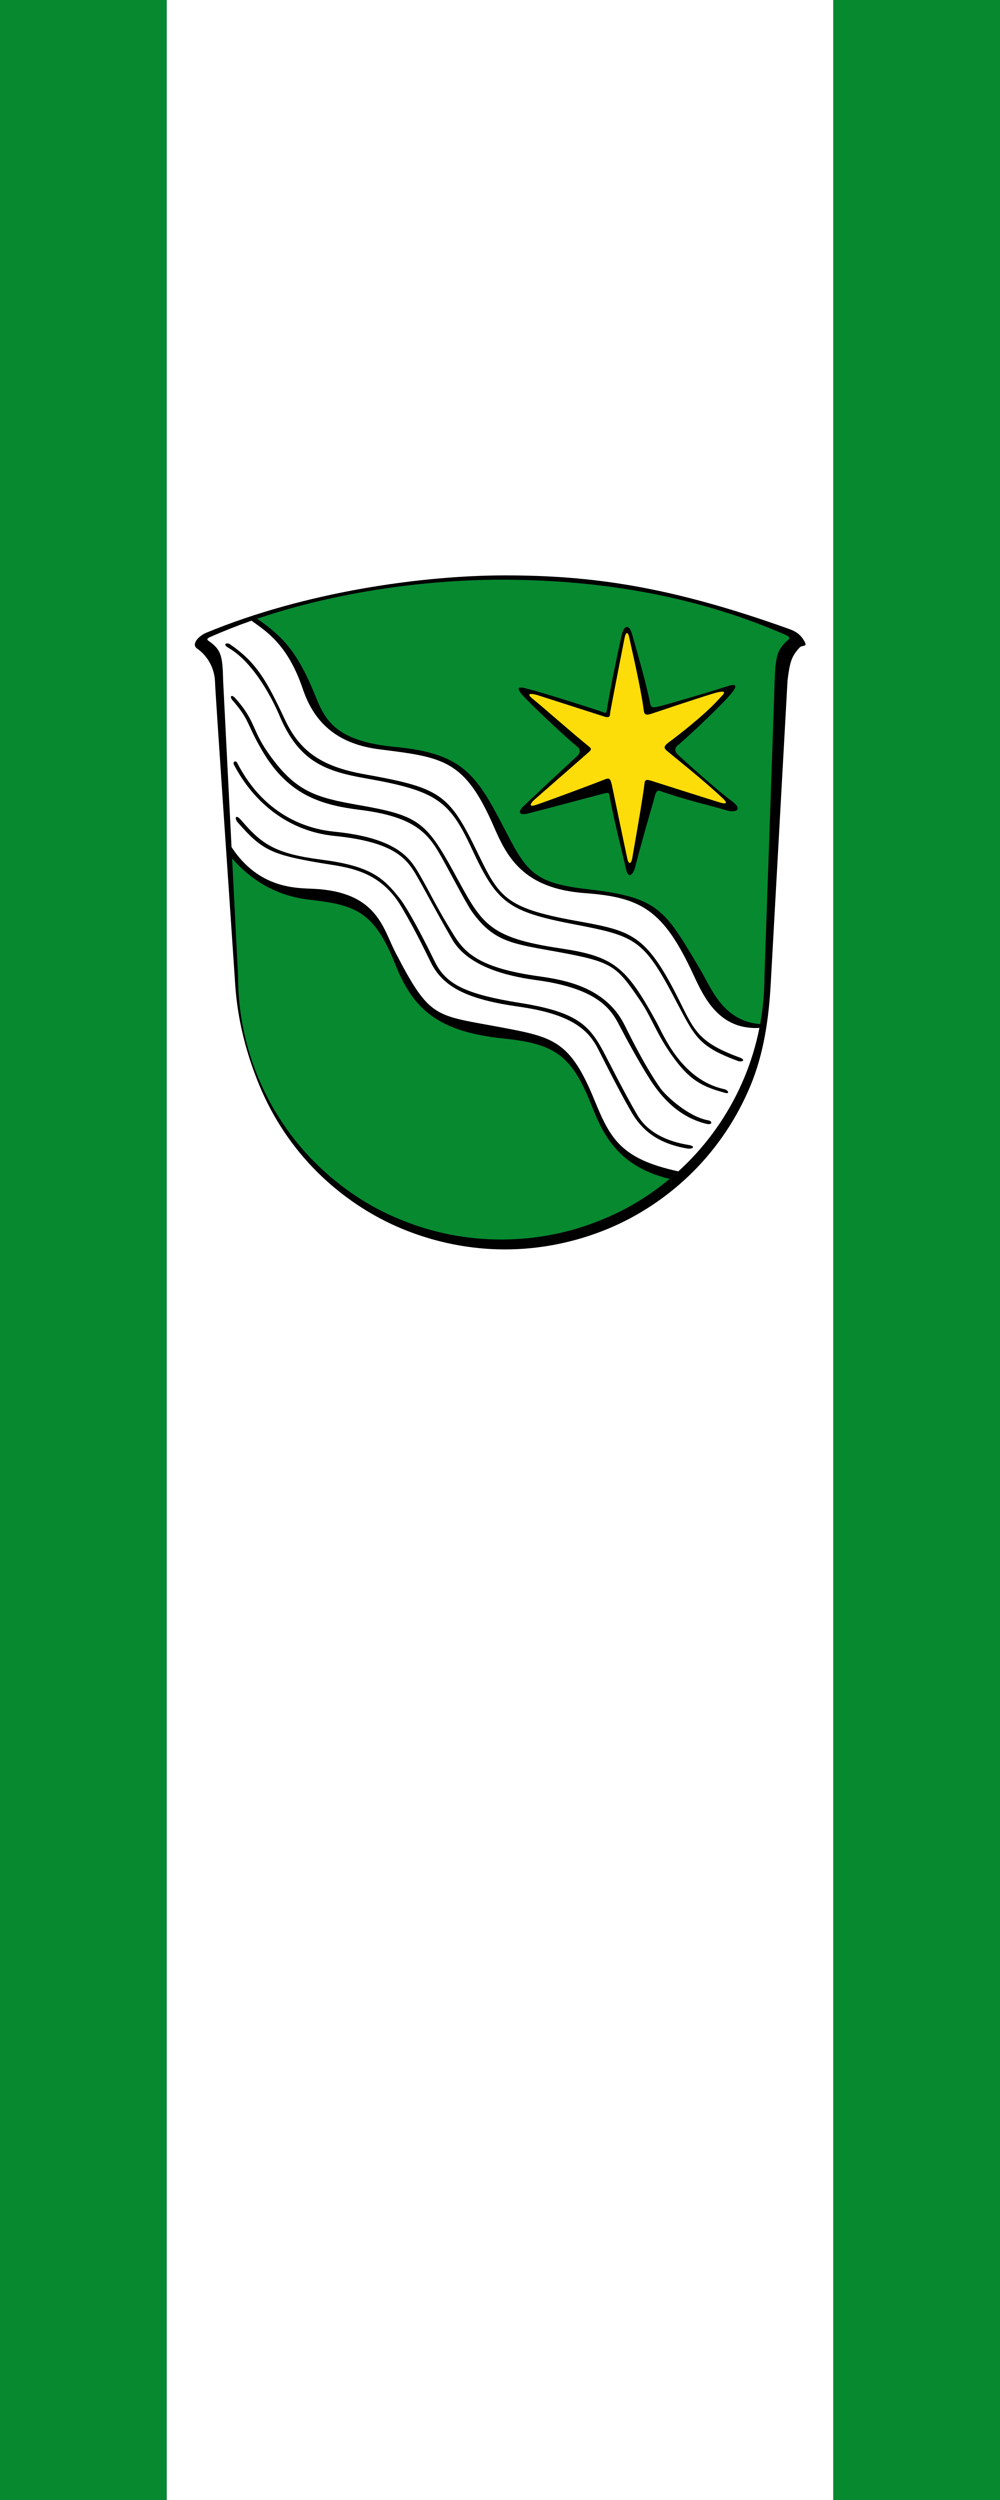
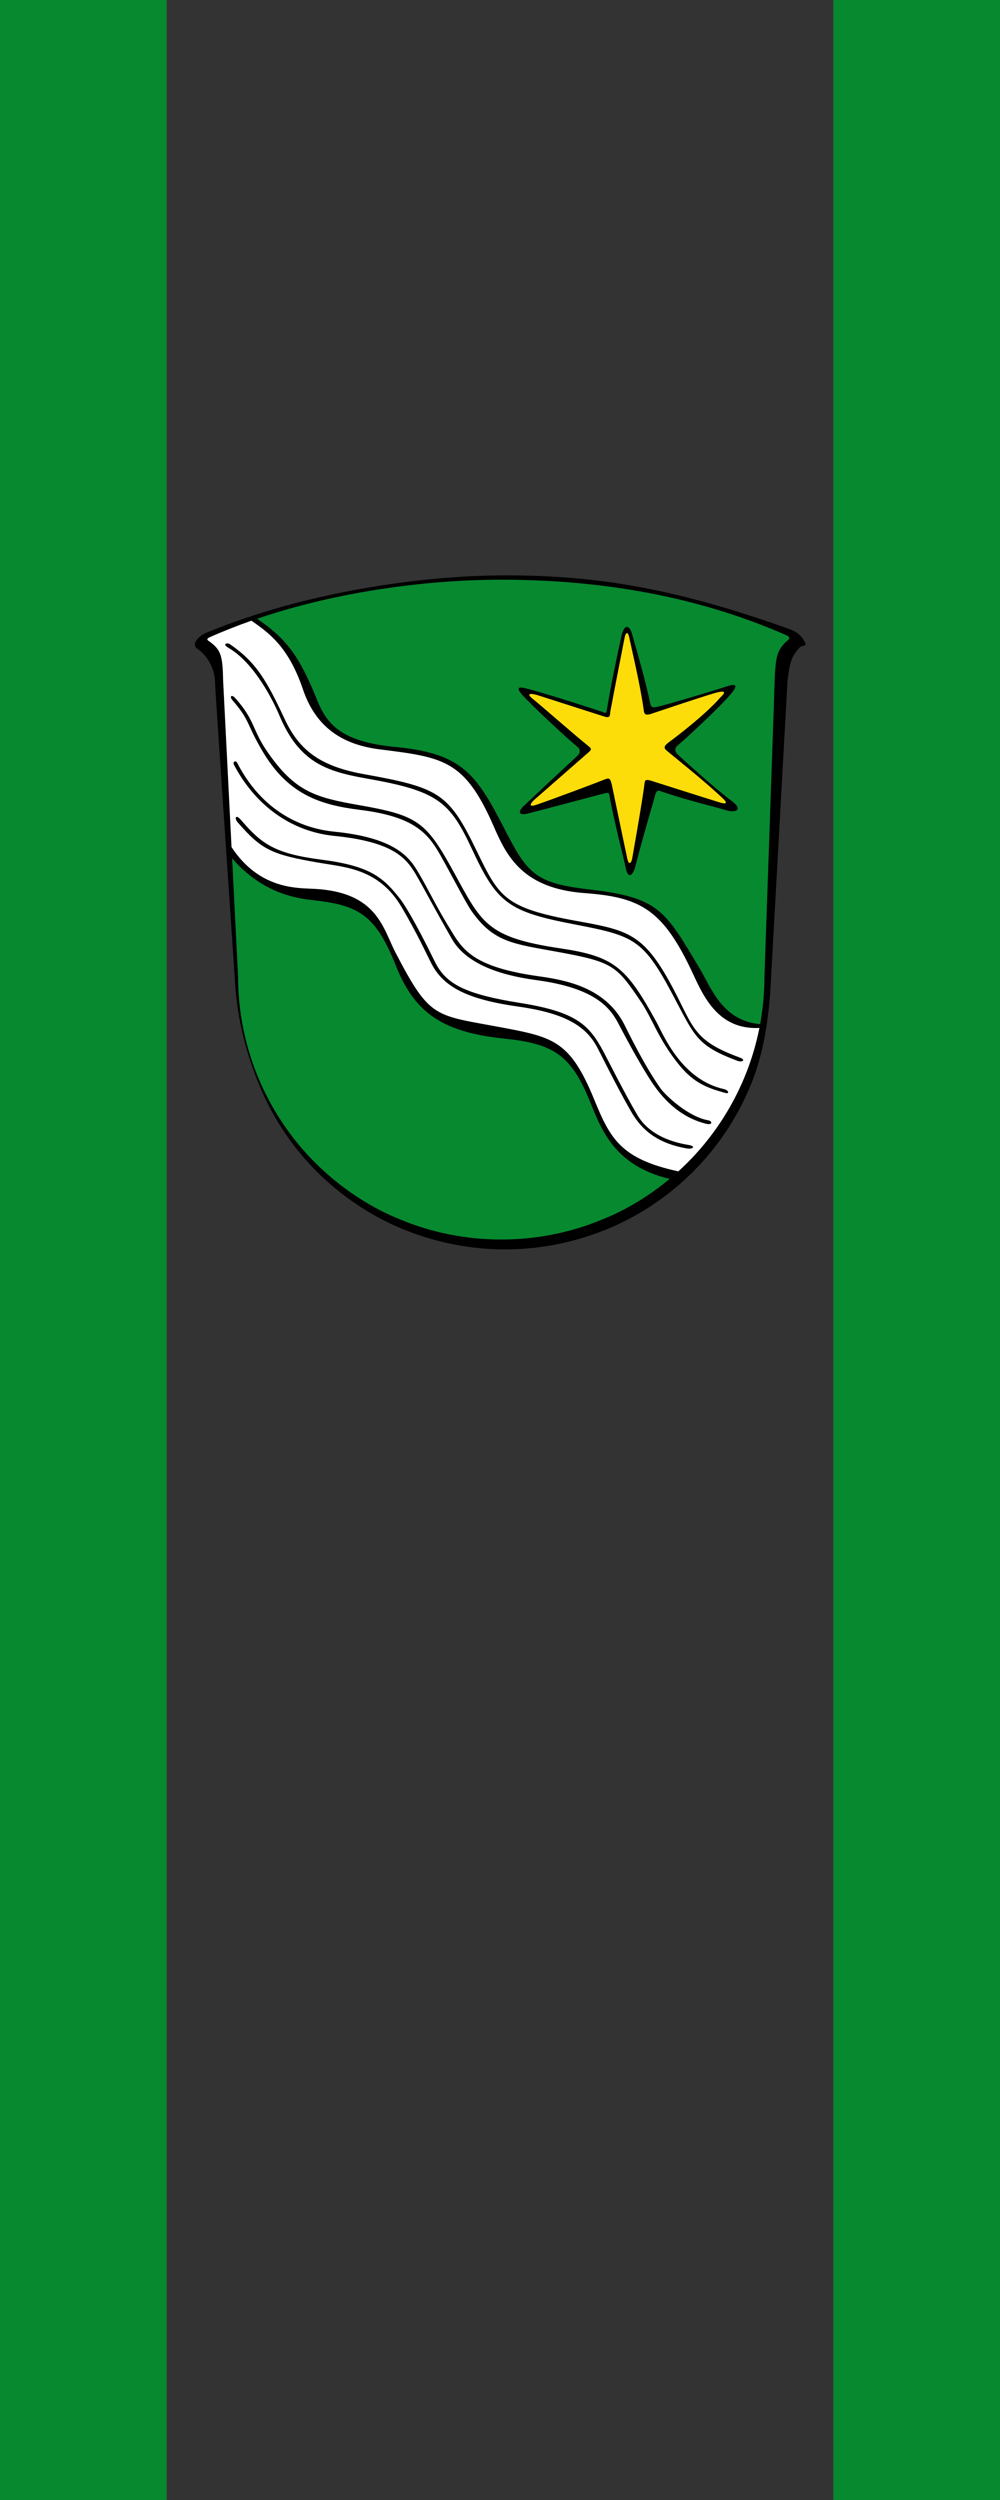
<svg xmlns="http://www.w3.org/2000/svg" xmlns:ns1="http://sodipodi.sourceforge.net/DTD/sodipodi-0.dtd" xmlns:ns2="http://www.inkscape.org/namespaces/inkscape" version="1.1" id="svg1787" width="300" height="750" viewBox="0 0 300 750" ns1:docname="Banner Wartenberg (Hessen).svg" ns2:version="0.92.4 (5da689c313, 2019-01-14)" ns2:export-filename="C:\Users\jandu\Pictures\Zu den Flaggen\Vogelsberg\Wartenberg\Banner Wartenberg (Hessen).png" ns2:export-xdpi="96" ns2:export-ydpi="96">
  <rect x="0" y="0" width="300" height="750" fill="#333333" stroke="none" />
  <defs id="defs1791" />
  <ns1:namedview pagecolor="#ffffff" bordercolor="#666666" borderopacity="1" objecttolerance="10" gridtolerance="10" guidetolerance="10" ns2:pageopacity="0" ns2:pageshadow="2" ns2:window-width="1920" ns2:window-height="1001" id="namedview1789" showgrid="false" ns2:zoom="0.89001174" ns2:cx="-197.88294" ns2:cy="404.49808" ns2:window-x="-9" ns2:window-y="-9" ns2:window-maximized="1" ns2:current-layer="g1080" />
  <g id="g1080">
    <g id="g1058">
-       <rect style="fill:#ffffff;fill-opacity:1;stroke-width:0.408" x="50" y="0" width="200" height="750" id="rect146" ns2:export-xdpi="96" ns2:export-ydpi="96" />
      <rect style="fill:#078930;fill-opacity:1;stroke-width:0.204" x="0" y="0" width="50" height="750" id="rect146-2" />
      <rect style="fill:#078930;fill-opacity:1;stroke-width:0.204" x="250" y="0" width="50" height="750" id="rect146-2-5" />
    </g>
    <g style="stroke:none;stroke-width:5.528;stroke-opacity:1" id="g1374-2" transform="matrix(0.181,0,0,0.181,54.833,168.996)">
      <g style="stroke:none;stroke-width:5.528;stroke-opacity:1" transform="translate(-10222.995,-3586.751)" id="g1226-1-7">
        <path ns1:nodetypes="sssssssssscsssssss" style="fill:#000000;fill-opacity:1;stroke:none;stroke-width:5.528;stroke-opacity:1" ns2:connector-curvature="0" d="m 10276.439,3783.351 c 0.618,20.767 22.329,334.783 33.494,502.175 3.836,57.512 18.155,113.801 40.283,167.119 22.074,53.188 54.552,102.132 95.47,142.863 40.701,40.514 89.77,73.415 142.762,95.067 53.467,21.845 110.958,33.368 168.608,33.368 57.65,0 115.13,-11.539 168.608,-33.368 53.031,-21.646 102.132,-54.553 142.762,-95.067 40.918,-40.801 73.402,-89.713 95.471,-142.863 22.133,-53.306 30.39,-111.047 33.58,-168.608 l 27.889,-503.212 c 3.84,-31.108 6.71,-39.915 19.996,-54.443 4.637,-5.071 14.096,0.181 7.706,-10.886 -4.767,-8.257 -11.012,-14.858 -24.59,-19.732 -198.682,-71.318 -329.036,-89.013 -471.482,-89.013 -136.433,0 -331.289,27.067 -495.545,95.282 -11.357,4.716 -25.519,18.684 -14.438,26.233 14.938,10.175 28.685,30.221 29.426,55.085 z" id="path28-9-3-2-1-7-6" />
        <path ns1:nodetypes="cccccscccccsssssc" style="fill:#078930;fill-opacity:1;stroke:none;stroke-width:5.528;stroke-opacity:1" ns2:connector-curvature="0" d="m 10289.976,3782.694 24.688,489.129 c 0,57.09 11.32,114.2 33.26,167 21.84,52.69 54.09,101.1 94.56,141.5 40.37,40.07 88.75,73.12 141.4,94.16 52.79,22.04 109.9,33.05 167,33.05 57.1,0 114.2,-11.02 167,-33.05 52.69,-21.03 101.1,-54.09 141.4,-94.16 40.47,-40.47 72.72,-88.85 94.56,-141.5 21.94,-52.79 33.26,-109.9 33.26,-167 l 15.821,-456 c 1.96,-71.748 2.223,-81.575 20.174,-99.286 2.199,-2.169 10.561,-6.088 -0.127,-10.779 -164.067,-72.014 -331.06,-91.852 -472.148,-91.852 -135.131,0 -322.913,24.072 -482.995,95.287 -7.717,3.433 -2.39,5.822 -0.478,7.206 20.009,14.48 21.631,24.978 22.625,66.295 z" id="path28-9-3-5-1-8" />
      </g>
      <g style="stroke:none;stroke-width:5.528;stroke-opacity:1" transform="translate(-3142.031,-3794.393)" id="g1217-9-0-1">
        <g style="stroke:none;stroke-width:5.528;stroke-opacity:1" id="g1638-1-1-2">
          <path style="fill:#000000;fill-opacity:1;stroke:none;stroke-width:5.528;stroke-opacity:1" d="m 3265.256,3886.262 c -26.618,9.054 -52.856,19.213 -78.391,30.572 -7.717,3.433 -2.39,5.823 -0.478,7.207 20.009,14.48 21.631,24.978 22.625,66.295 l 14.799,293.199 c 43.165,49.169 90.241,64.214 129.853,68.65 76.392,8.555 106.429,20.779 140.91,107.611 30.359,76.452 73.522,111.372 180.154,122.353 82.64,8.511 111.078,27.268 142.863,105.803 18.346,45.331 40.216,104.898 131.351,126.752 10.197,-8.494 20.009,-17.425 29.377,-26.74 40.47,-40.47 72.721,-88.85 94.561,-141.5 11.801,-28.395 20.523,-58.039 26.07,-88.26 -62.185,-5.367 -80.716,-59.529 -99.541,-91.121 -58.579,-98.306 -67.523,-118.92 -185.822,-132.436 -91.178,-10.417 -101.606,-28.952 -140.527,-104.269 -45.358,-87.773 -69.384,-121.162 -178.516,-131.566 -93.947,-8.957 -114.932,-40.222 -131.322,-81.228 -30.027,-75.124 -54.433,-101.44 -97.967,-131.322 z" id="path1395-5-1-5-4" ns2:connector-curvature="0" />
          <path style="fill:#ffffff;fill-opacity:1;stroke:none;stroke-width:5.528;stroke-opacity:1" d="m 4097.757,4564.479 c -66.673,3.418 -91.707,-50.021 -109.541,-88.559 -49.793,-107.597 -86.613,-128.03 -180.248,-134.943 -102.604,-7.576 -129.128,-61.297 -150.246,-109.863 -48.471,-111.473 -83.69,-115.019 -189.32,-128.356 -56.865,-7.179 -104.561,-32.494 -127.186,-99.42 -24.605,-72.783 -58.505,-94.764 -85.334,-113.838 -23.405,8.22 -46.486,17.311 -69.018,27.334 -7.717,3.433 -2.389,5.823 -0.476,7.207 20.009,14.48 21.631,24.978 22.625,66.295 l 13.854,274.49 c 46.245,70.154 108.739,67.661 136.627,69.07 104.798,5.296 114.037,64.998 134.996,105.402 58.238,112.271 64.954,103.264 178.596,124.838 83.6,15.871 111.284,22.256 150.852,118.938 26.56,64.898 43.932,98.389 139.389,119.133 5.112,-4.639 10.113,-9.389 14.994,-14.242 40.47,-40.47 72.721,-88.85 94.561,-141.5 10.983,-26.427 19.304,-53.938 24.877,-81.986 z" id="path1449-9-2-8-5" ns2:connector-curvature="0" />
          <g id="g1590-6-3-8-7" transform="translate(3984.719,128.767)" style="fill:#000000;fill-opacity:1;stroke:none;stroke-width:5.528;stroke-opacity:1">
            <path ns1:nodetypes="sssssssssssssss" ns2:connector-curvature="0" id="path1523-0-9-9-5" d="m -764.438,3799.771 c 44.084,30.341 60.797,60.303 91.044,124.827 24.657,52.599 60.627,77.831 131.167,90.529 125.704,22.628 140.43,31.579 187.452,128.676 36.214,74.778 45.905,92.896 161.673,114.009 89.606,16.342 115.081,20.072 165.408,116.784 31.889,61.28 32.983,82.749 108.026,110.142 11.309,4.128 3.847,8.295 -3.332,5.605 -69.771,-26.14 -70.898,-41.038 -109.597,-113.364 -47.598,-88.96 -63.791,-94.251 -161.288,-112.978 -110.528,-21.231 -128.067,-35.77 -169.674,-125.085 -36.854,-79.114 -57.213,-96.013 -175.088,-116.727 -67.947,-11.94 -111.651,-27.594 -144.13,-104.901 -9.355,-22.267 -40.719,-86.475 -84.215,-111.563 -10.862,-6.265 -2.376,-9.347 2.555,-5.953 z" style="fill:#000000;fill-opacity:1;stroke:none;stroke-width:5.528px;stroke-linecap:butt;stroke-linejoin:miter;stroke-opacity:1" />
            <path ns1:nodetypes="sssssssssssssssss" ns2:connector-curvature="0" id="path1531-8-9-3-0" d="m -756.176,3888.586 c -5.532,-6.062 -9.81,-2.564 -3.949,4.213 29.535,34.148 22.144,37.688 49.452,84.046 42.08,71.434 94.826,89.122 160.827,97.314 80.243,9.96 107.959,32.125 128.743,66.102 15.465,25.281 46.305,86.635 57.427,102.314 37.046,52.226 69.689,53.693 145.017,67.586 88.973,16.41 94.856,22.364 134.729,81.24 20.306,29.983 28.959,62.123 63.169,104.68 24.801,30.851 47,38.956 76.762,47.239 8.916,2.481 5.142,-4.702 -0.883,-6.008 C -16.383,4521.81 -46.233,4446.653 -57.45,4426.183 -108.038,4333.86 -128.042,4317.094 -217.443,4303.733 c -122.04,-18.239 -129.919,-42.069 -176.019,-126.213 -46.096,-84.136 -59.481,-94.023 -157.529,-111.2 -72.889,-12.769 -106.386,-22.511 -152.3,-89.517 -24.172,-35.277 -20.153,-52.351 -52.887,-88.217 z" style="fill:#000000;fill-opacity:1;stroke:none;stroke-width:5.528px;stroke-linecap:butt;stroke-linejoin:miter;stroke-opacity:1" />
            <path ns1:nodetypes="sssssssssssssssss" ns2:connector-curvature="0" id="path1533-5-2-8-6" d="m -757.92,3999.401 c -2.481,-4.751 2.934,-7.906 5.387,-3.14 47.703,92.683 123.711,110.459 160.571,114.117 102.641,10.186 125.257,43.157 139.723,67.703 19.621,33.293 28.631,55.377 58.935,103.907 19.102,30.591 43.917,54.564 140.734,68.126 43.19,6.05 109.455,17.881 141.058,78.647 6.514,12.525 32.069,66.458 60.45,106.848 8.448,12.023 46.204,47.491 79.467,53.275 6.859,1.193 7.497,8.556 -4.172,5.568 -29.769,-7.624 -59.901,-25.842 -87.16,-65.282 -10.296,-14.896 -30.184,-48.156 -54.793,-95.096 -13.029,-24.851 -31.261,-62.731 -137.045,-77.36 -32.064,-4.434 -111.964,-16.404 -141.505,-67.892 -31.526,-54.949 -40.8,-73.83 -57.485,-103.048 -16.742,-29.319 -35.902,-58.11 -137.601,-68.321 -74.767,-7.507 -132.944,-53.684 -166.563,-118.051 z" style="fill:#000000;fill-opacity:1;stroke:none;stroke-width:5.528px;stroke-linecap:butt;stroke-linejoin:miter;stroke-opacity:1" />
            <path ns1:nodetypes="sssssssssssssssss" ns2:connector-curvature="0" id="path1533-2-7-0-6-9" d="m -751.704,4094.941 c -5.836,-6.696 -3.509,-14.509 5.692,-3.749 33.966,39.724 56.045,55.655 132.839,65.576 81.145,10.483 102.59,29.151 130.898,65.303 5.791,7.396 24.258,35.974 57.125,103.3 18.43,37.753 50.009,54.297 142.555,69.088 93.319,14.914 113.742,36.97 137.154,80.504 5.513,10.252 36.1,71.227 56.399,105.405 17.292,29.114 49.849,43.645 84.329,49.22 13.206,2.135 7.681,7.622 -2.435,5.873 -49.121,-8.494 -74.923,-30.79 -92.119,-60.562 -11.494,-19.9 -26.086,-46.797 -55.216,-104.525 -17.147,-33.981 -48.171,-58.131 -130.97,-69.839 -85.589,-12.103 -124.843,-32.267 -145.29,-71.773 -6.162,-11.906 -23.677,-50.232 -49.682,-94.004 -37.065,-62.389 -91.477,-65.166 -134.146,-72.446 -81.279,-13.867 -97.164,-21.514 -137.132,-67.371 z" style="fill:#000000;fill-opacity:1;stroke:none;stroke-width:5.528px;stroke-linecap:butt;stroke-linejoin:miter;stroke-opacity:1" />
          </g>
        </g>
        <g style="stroke:none;stroke-width:5.528;stroke-opacity:1" transform="translate(-1649.648,-278.722)" id="g1186-0-9-0">
          <path style="fill:#000000;fill-opacity:1;stroke:none;stroke-width:5.528px;stroke-linecap:butt;stroke-linejoin:miter;stroke-opacity:1" d="m 5494.517,4316.516 c -1.044,6.423 -2.749,4.733 -7.333,2.862 -2.714,-1.108 -97.051,-31.868 -129.011,-39.506 -12.083,-2.888 -12.193,1.405 -4.583,10.467 11.128,13.252 76.138,74.261 93.166,87.677 2.251,1.773 5.473,8.09 -1.125,14.349 -3.198,3.034 -38.159,34.871 -89.057,83.157 -9.6,9.107 -8.563,16.279 7.401,12.228 31.327,-7.948 104.747,-27.709 122.107,-32.178 12.934,-3.33 11.792,-3.318 13.581,6.734 6.271,35.229 23.349,101.858 25.965,114.689 4.947,24.272 13.6,8.468 15.774,-0.034 13.834,-54.096 30.321,-108.291 31.586,-113.845 4.018,-17.639 7.141,-13.404 15.828,-10.526 50.429,16.706 72.552,20.463 104.095,29.958 14.725,4.432 28.828,-0.812 7.877,-16.114 -24.232,-17.699 -77.142,-65.695 -87.808,-75.518 -9.008,-8.295 -3.523,-14.142 -0.263,-16.634 5.181,-3.959 59.408,-53.202 83.176,-79.756 7.981,-8.917 22.571,-25.588 -1.722,-17.644 -28.663,9.373 -106.108,32.164 -114.863,33.84 -7.176,1.373 -11.288,2.494 -12.823,-4.956 -7.883,-38.262 -19.24,-76.644 -30.402,-116.276 -3.134,-11.126 -11.289,-18.608 -16.933,2.141 -9.261,42.679 -18.145,84.981 -24.633,124.886 z" id="path1129-7-5-7-1" ns2:connector-curvature="0" ns1:nodetypes="ssssssssssssssssssssssscs" />
-           <path style="fill:#fcdd09;fill-opacity:1;stroke:none;stroke-width:5.528px;stroke-linecap:butt;stroke-linejoin:miter;stroke-opacity:1" d="m 5500.42,4318.195 c 8.481,-45.197 18.626,-96.252 23.692,-122.299 1.506,-7.744 5.401,-12.287 8.095,2.585 1.138,6.281 17.821,76.336 23.114,115.358 1.032,7.605 0.86,12.888 13.806,8.384 1.347,-0.469 70.748,-23.881 100.706,-33.011 31.511,-9.603 14.912,3.848 12.234,6.919 -24.25,27.812 -72.661,64.732 -84.354,73.265 -11.012,8.037 -7.923,10.849 -2.179,15.667 10.787,9.046 63.192,50.718 91.86,78.285 8.508,8.181 3.774,9.028 -5.647,6.127 -29.648,-9.13 -106.882,-33.865 -113.707,-35.978 -9.103,-2.819 -10.411,-0.938 -11.04,4.385 -2.468,20.893 -10.017,65.057 -20.335,123.99 -1.63,9.311 -5.925,11.324 -8.122,1.142 -7.694,-35.642 -24.686,-118.4 -25.558,-122.053 -2.534,-10.614 -3.688,-13.03 -11.903,-9.628 -9.767,4.045 -86.036,32.721 -113.135,41.939 -17.282,5.879 -6.333,-5.854 -3.906,-7.976 63.438,-55.471 85.327,-74.756 89.795,-78.58 5.953,-5.095 5.262,-6.562 0.563,-10.333 -25.407,-20.389 -74.918,-64.269 -92.701,-78.593 -13.412,-10.803 0.084,-8.714 8.923,-5.872 33.266,10.697 104.498,33.595 109.46,35.12 11.361,3.493 9.181,-2.664 10.34,-8.843 z" id="path1164-6-1-9-4" ns2:connector-curvature="0" ns1:nodetypes="sssssssssssssssssssssssss" />
+           <path style="fill:#fcdd09;fill-opacity:1;stroke:none;stroke-width:5.528px;stroke-linecap:butt;stroke-linejoin:miter;stroke-opacity:1" d="m 5500.42,4318.195 c 8.481,-45.197 18.626,-96.252 23.692,-122.299 1.506,-7.744 5.401,-12.287 8.095,2.585 1.138,6.281 17.821,76.336 23.114,115.358 1.032,7.605 0.86,12.888 13.806,8.384 1.347,-0.469 70.748,-23.881 100.706,-33.011 31.511,-9.603 14.912,3.848 12.234,6.919 -24.25,27.812 -72.661,64.732 -84.354,73.265 -11.012,8.037 -7.923,10.849 -2.179,15.667 10.787,9.046 63.192,50.718 91.86,78.285 8.508,8.181 3.774,9.028 -5.647,6.127 -29.648,-9.13 -106.882,-33.865 -113.707,-35.978 -9.103,-2.819 -10.411,-0.938 -11.04,4.385 -2.468,20.893 -10.017,65.057 -20.335,123.99 -1.63,9.311 -5.925,11.324 -8.122,1.142 -7.694,-35.642 -24.686,-118.4 -25.558,-122.053 -2.534,-10.614 -3.688,-13.03 -11.903,-9.628 -9.767,4.045 -86.036,32.721 -113.135,41.939 -17.282,5.879 -6.333,-5.854 -3.906,-7.976 63.438,-55.471 85.327,-74.756 89.795,-78.58 5.953,-5.095 5.262,-6.562 0.563,-10.333 -25.407,-20.389 -74.918,-64.269 -92.701,-78.593 -13.412,-10.803 0.084,-8.714 8.923,-5.872 33.266,10.697 104.498,33.595 109.46,35.12 11.361,3.493 9.181,-2.664 10.34,-8.843 " id="path1164-6-1-9-4" ns2:connector-curvature="0" ns1:nodetypes="sssssssssssssssssssssssss" />
        </g>
      </g>
    </g>
  </g>
</svg>